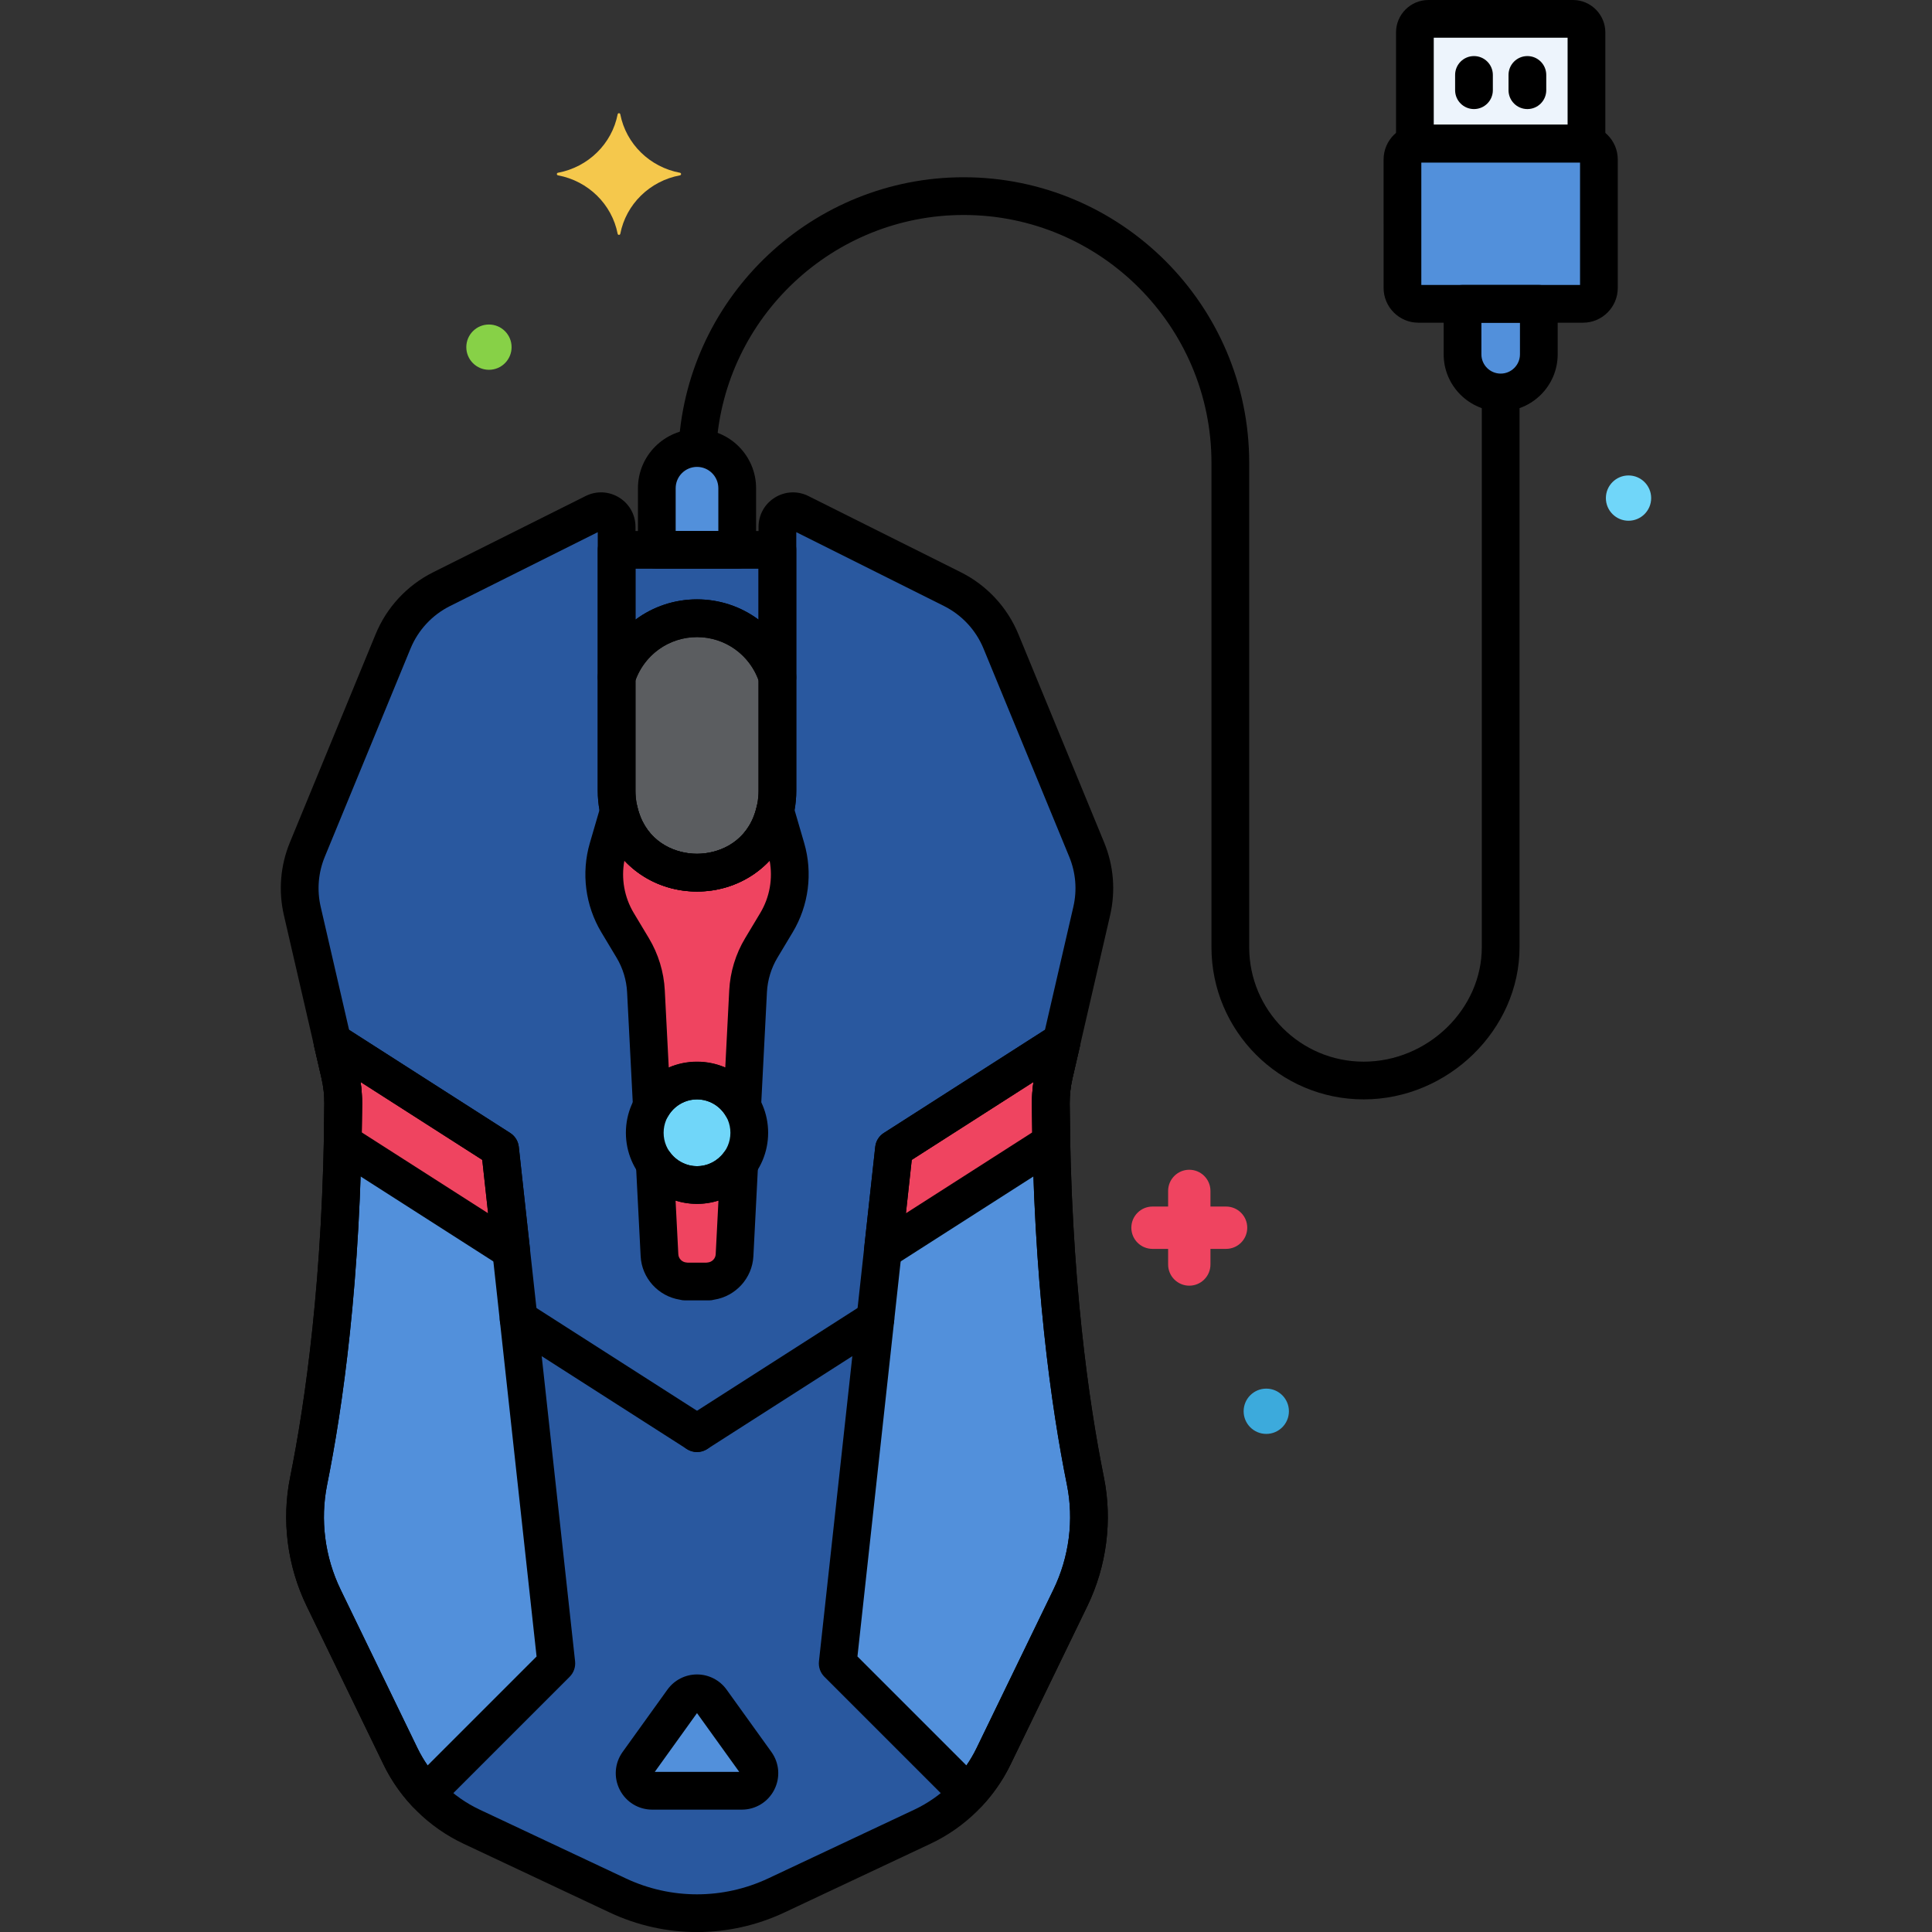
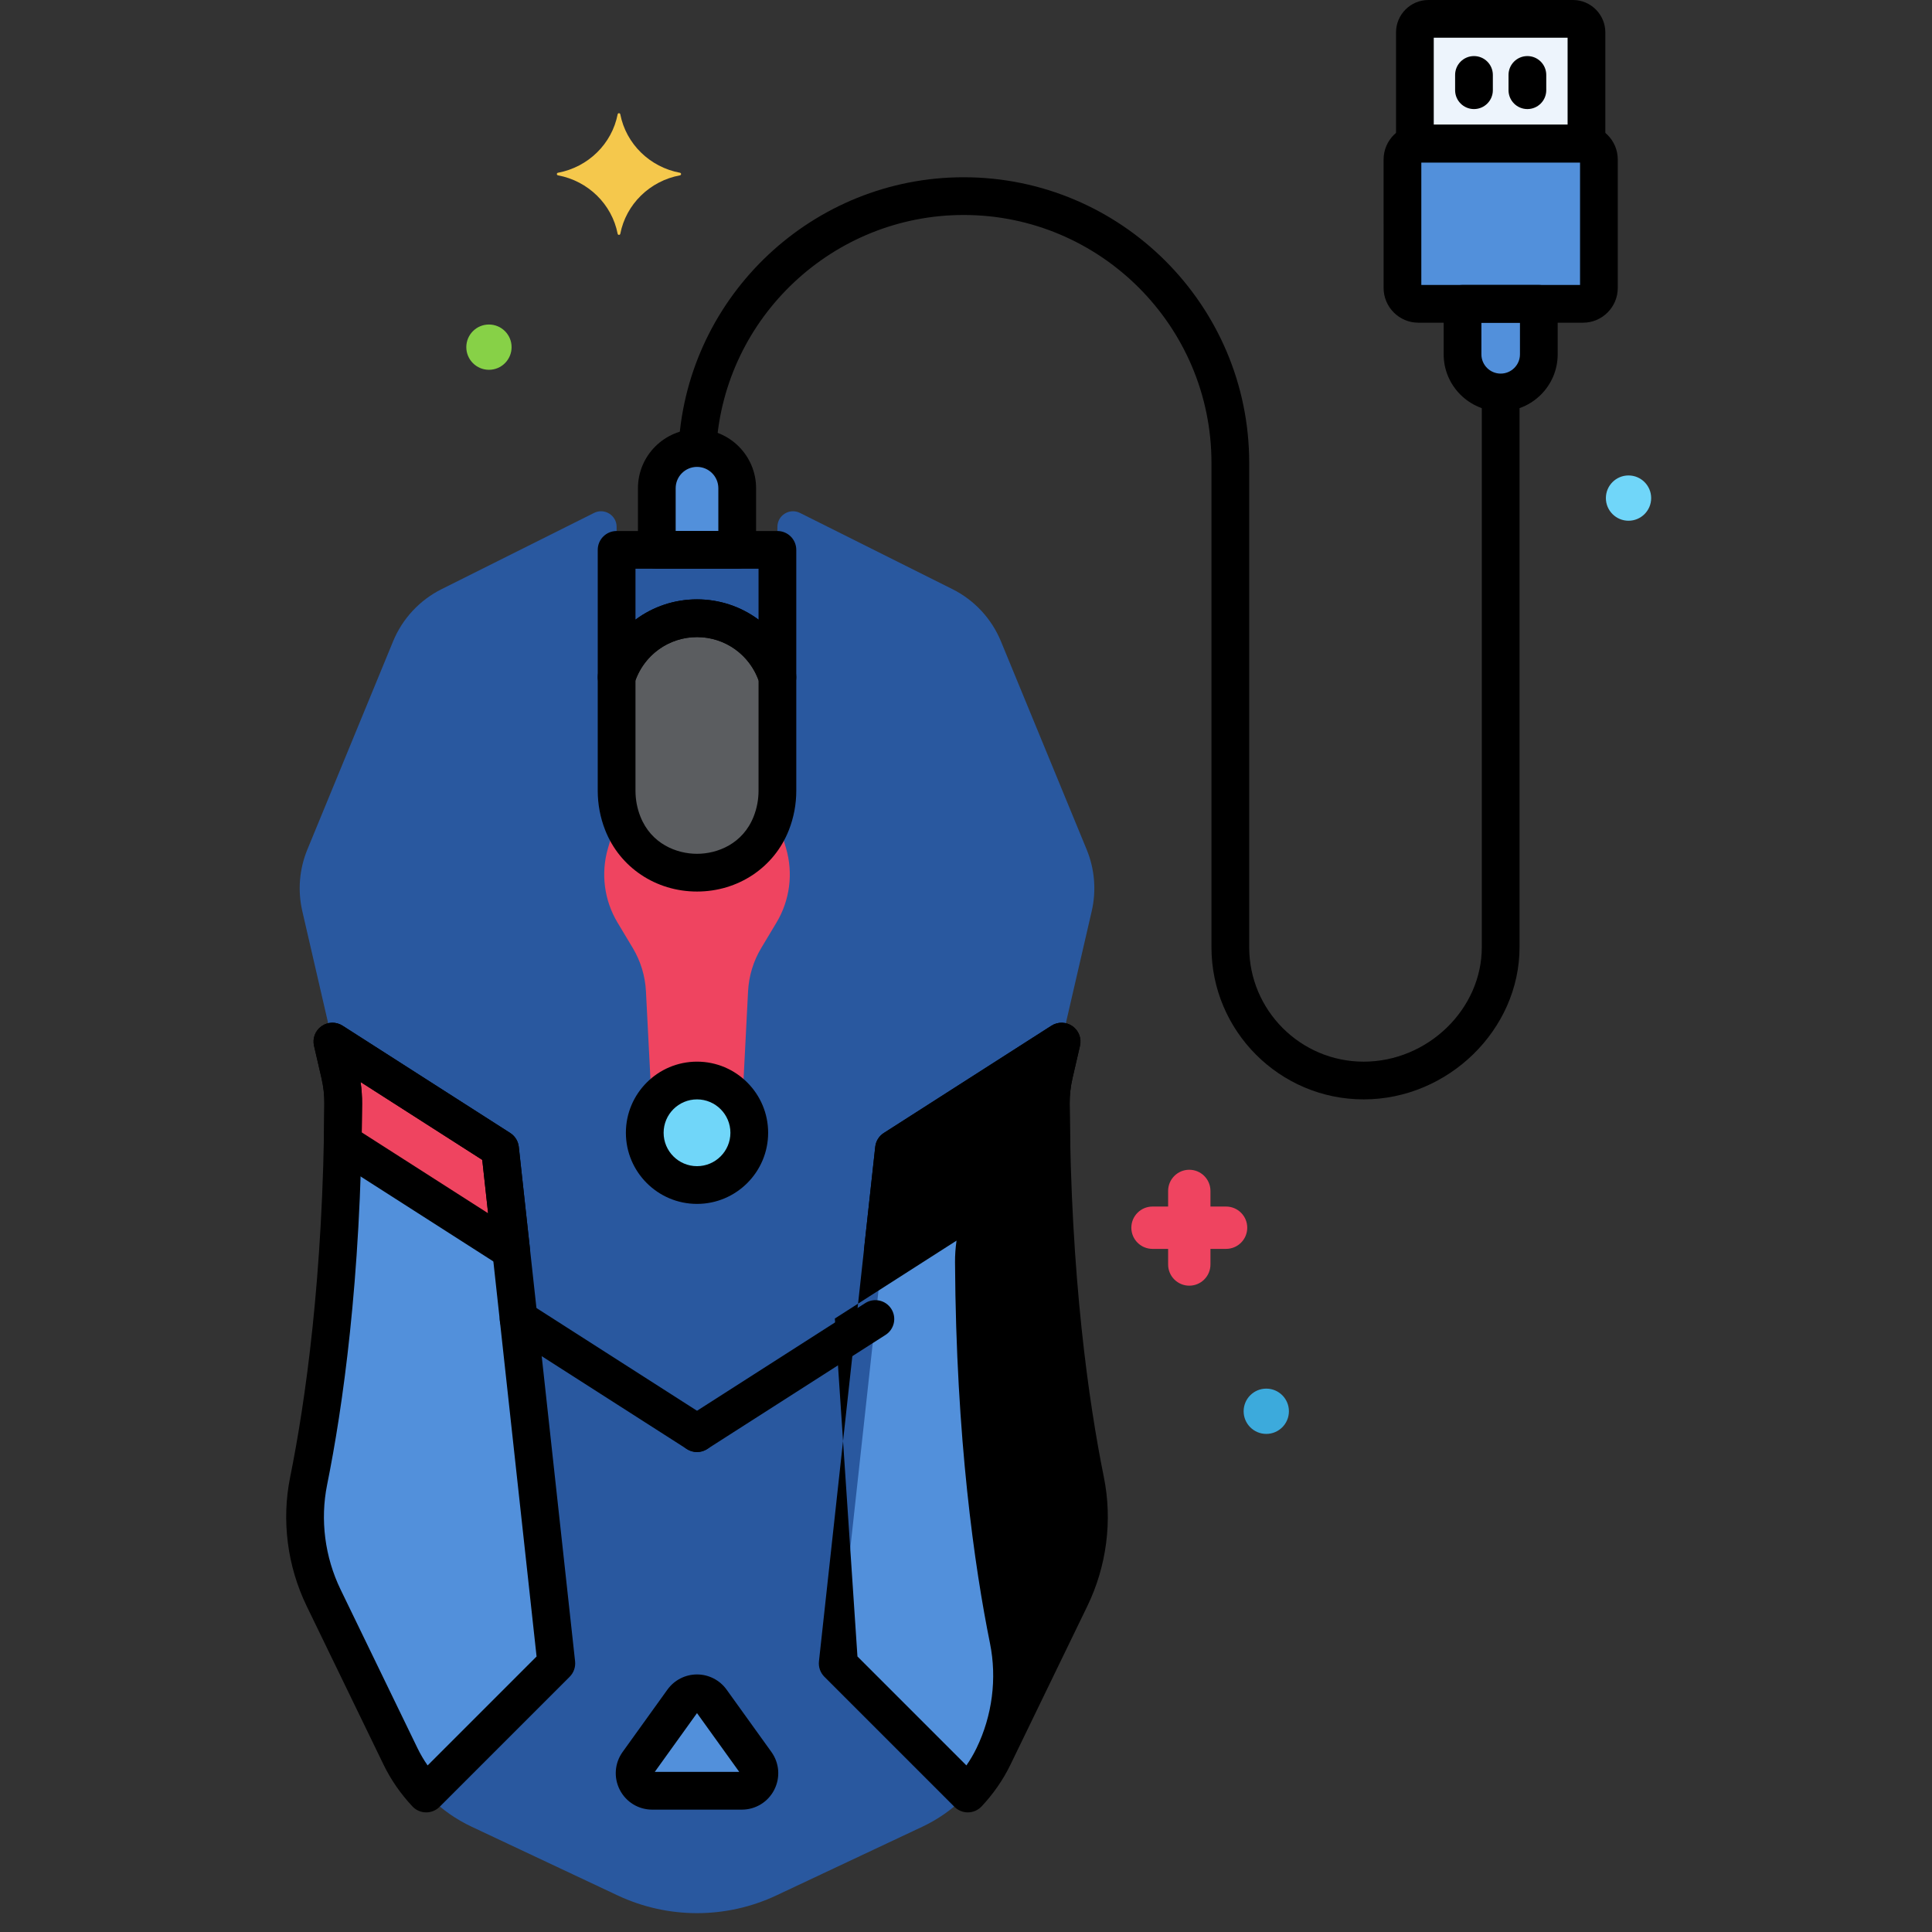
<svg xmlns="http://www.w3.org/2000/svg" version="1.1" x="0px" y="0px" viewBox="0 0 256 256" style="enable-background:new 0 0 256 256;" xml:space="preserve">
  <rect x="0" y="0" width="256" height="256" fill="#333333" stroke="none" />
  <style type="text/css">
	.st0{fill:#DAE6F1;}
	.st1{fill:#173F7F;}
	.st2{fill:#3CAADC;}
	.st3{fill:#F5C84C;}
	.st4{fill:#EF4460;}
	.st5{fill:#87D147;}
	.st6{fill:#70D6F9;}
	.st7{fill:#FC8C48;}
	.st8{fill:#EDF4FC;}
	.st9{fill:#5B5D60;}
	.st10{fill:#C7D7E5;}
	.st11{fill:#E22342;}
	.st12{fill:#5290DB;}
	.st13{fill:#29589F;}
	.st14{fill:#3A70BF;}
	.st15{fill:#087EBF;}
	.st16{fill:#F98FA6;}
	.st17{fill:#FC657E;}
	.st18{fill:#FCDD86;}
	.st19{fill:#EDB311;}
	.st20{fill:#FCA265;}
	.st21{fill:#9BE5F9;}
	.st22{fill:#B2E26D;}
	.st23{fill:#5BBF21;}
	.st24{fill:#F9D0B4;}
	.st25{fill:#893C1A;}
	.st26{fill:#F2BA94;}
</style>
  <g id="Layer_1">
</g>
  <g id="Layer_2">
</g>
  <g id="Layer_3">
</g>
  <g id="Layer_4">
</g>
  <g id="Layer_5">
</g>
  <g id="Layer_6">
</g>
  <g id="Layer_7">
</g>
  <g id="Layer_8">
</g>
  <g id="Layer_9">
</g>
  <g id="Layer_10">
</g>
  <g id="Layer_11">
</g>
  <g id="Layer_12">
</g>
  <g id="Layer_13">
</g>
  <g id="Layer_14">
</g>
  <g id="Layer_15">
</g>
  <g id="Layer_16">
</g>
  <g id="Layer_17">
</g>
  <g id="Layer_18">
    <g>
      <g>
        <path class="st8" d="M187.941,19.029h21.813c0.159,0,0.312,0.021,0.461,0.054V4.293c0-0.99-0.803-1.793-1.793-1.793h-19.149     c-0.99,0-1.793,0.803-1.793,1.793v14.79C187.629,19.05,187.783,19.029,187.941,19.029z" />
      </g>
      <g>
        <g>
          <path class="st12" d="M97.685,72.862v-8.168c0-2.942-2.385-5.327-5.327-5.327c-2.942,0-5.327,2.385-5.327,5.327v8.168H97.685z" />
        </g>
      </g>
      <g>
        <path class="st12" d="M209.755,19.029h-21.813c-1.165,0-2.11,0.944-2.11,2.11V38.15c0,1.165,0.945,2.11,2.11,2.11h21.813     c1.165,0,2.11-0.945,2.11-2.11V21.138C211.864,19.973,210.92,19.029,209.755,19.029z" />
      </g>
      <g>
        <path class="st12" d="M193.793,40.259v6.691c0,2.791,2.263,5.055,5.055,5.055s5.055-2.263,5.055-5.055v-6.691H193.793z" />
      </g>
      <g>
        <path class="st13" d="M81.704,89.711c1.445-4.507,5.683-7.794,10.653-7.794c4.971,0,9.208,3.287,10.653,7.794v-16.85H81.704     V89.711z" />
      </g>
      <g>
        <path class="st13" d="M144.659,120.727c0.629-2.724,0.395-5.576-0.67-8.16l-11.358-27.583c-1.239-3.008-3.524-5.467-6.434-6.922     L106,67.964c-1.373-0.687-2.988,0.312-2.988,1.847v34.958c0,1.519-0.288,2.977-0.814,4.318c-3.425,8.729-16.254,8.729-19.679,0     c-0.526-1.341-0.814-2.799-0.814-4.318V69.811c0-1.535-1.615-2.533-2.988-1.847L58.518,78.063     c-2.91,1.455-5.195,3.913-6.434,6.922l-11.358,27.583c-1.064,2.585-1.298,5.437-0.67,8.16l4.98,21.582     c0.296,1.282,0.447,2.602,0.44,3.918c-0.138,23.879-2.744,40.91-4.584,50.017c-1.057,5.233-0.343,10.665,1.986,15.469     c3.07,6.331,7.34,15.138,10.196,21.029c1.982,4.088,5.304,7.369,9.415,9.303l19.344,9.103c6.665,3.137,14.383,3.137,21.048,0     l19.344-9.103c4.111-1.935,7.435-5.22,9.417-9.308l10.191-21.02c2.329-4.804,3.045-10.24,1.988-15.473     c-1.84-9.106-4.446-26.138-4.584-50.017c-0.008-1.316,0.144-2.635,0.44-3.918L144.659,120.727z" />
      </g>
      <g>
-         <path class="st4" d="M92.358,157.023c-2.296,0-4.335-1.137-5.597-2.872l0.624,12.176c0.095,1.852,1.556,3.308,3.375,3.452v0.028     h0.289h2.618h0.289v-0.028c1.818-0.144,3.28-1.6,3.375-3.452l0.624-12.176C96.693,155.886,94.654,157.023,92.358,157.023z" />
-       </g>
+         </g>
      <g>
        <path class="st4" d="M104.157,112.404l-1.456-4.992c-0.131,0.573-0.293,1.136-0.504,1.675c-3.425,8.729-16.254,8.729-19.679,0     c-0.212-0.539-0.373-1.101-0.504-1.675l-1.456,4.992c-0.967,3.316-0.507,6.886,1.271,9.848l2.012,3.354     c1.045,1.742,1.646,3.714,1.75,5.743l0.784,15.286c1.203-2.063,3.435-3.461,5.982-3.461c2.548,0,4.78,1.398,5.982,3.461     l0.784-15.286c0.104-2.029,0.705-4.001,1.75-5.743l2.012-3.354C104.664,119.29,105.125,115.72,104.157,112.404z" />
      </g>
      <g>
        <path class="st12" d="M100.184,233.601l-5.937-8.26c-0.928-1.292-2.85-1.292-3.779,0l-5.937,8.26     c-1.106,1.539-0.006,3.685,1.889,3.685h11.874C100.19,237.286,101.291,235.14,100.184,233.601z" />
      </g>
      <g>
        <path class="st12" d="M66.257,152.229l-22.211-14.215l0.991,4.295c0.296,1.282,0.447,2.601,0.44,3.918     c-0.138,23.879-2.744,40.91-4.584,50.017c-1.057,5.233-0.341,10.669,1.988,15.473l10.191,21.02     c0.881,1.817,2.039,3.463,3.402,4.915l17.24-17.24L66.257,152.229z" />
      </g>
      <g>
        <path class="st12" d="M118.459,152.229l22.211-14.215l-0.991,4.295c-0.296,1.282-0.447,2.601-0.44,3.918     c0.138,23.879,2.744,40.91,4.584,50.017c1.057,5.233,0.341,10.669-1.988,15.473l-10.191,21.02     c-0.881,1.817-2.039,3.463-3.402,4.915l-17.24-17.24L118.459,152.229z" />
      </g>
      <g>
        <path class="st4" d="M45.477,146.227c-0.01,1.765-0.038,3.481-0.074,5.171l22.325,14.288l-1.472-13.457l-22.211-14.215     l0.991,4.295C45.333,143.592,45.485,144.911,45.477,146.227z" />
      </g>
      <g>
        <path class="st4" d="M139.238,146.227c0.01,1.765,0.038,3.481,0.074,5.171l-22.325,14.288l1.472-13.457l22.211-14.215     l-0.991,4.295C139.382,143.592,139.231,144.911,139.238,146.227z" />
      </g>
      <g>
        <path class="st9" d="M81.704,104.769c0,1.519,0.288,2.977,0.814,4.318c3.425,8.729,16.254,8.729,19.679,0     c0.526-1.341,0.814-2.799,0.814-4.318V89.711c-1.445-4.507-5.683-7.794-10.653-7.794c-4.971,0-9.208,3.287-10.653,7.794V104.769z     " />
      </g>
      <g>
        <path class="st6" d="M92.358,157.023L92.358,157.023c-3.809,0-6.925-3.116-6.925-6.925v0c0-3.809,3.116-6.925,6.925-6.925h0     c3.809,0,6.925,3.116,6.925,6.925v0C99.283,153.907,96.166,157.023,92.358,157.023z" />
      </g>
      <g>
        <path class="st3" d="M90.097,22.89c-3.995-0.744-7.144-3.829-7.904-7.743c-0.038-0.197-0.313-0.197-0.351,0     c-0.76,3.914-3.908,6.999-7.904,7.743c-0.201,0.037-0.201,0.306,0,0.344c3.995,0.744,7.144,3.829,7.904,7.743     c0.038,0.197,0.313,0.197,0.351,0c0.76-3.914,3.908-6.999,7.904-7.743C90.297,23.196,90.297,22.928,90.097,22.89z" />
      </g>
      <g>
        <path class="st4" d="M162.461,159.874h-2.07v-2.07c0-1.549-1.256-2.805-2.805-2.805s-2.805,1.256-2.805,2.805v2.07h-2.069     c-1.549,0-2.805,1.256-2.805,2.805c0,1.549,1.256,2.805,2.805,2.805h2.069v2.07c0,1.549,1.256,2.805,2.805,2.805     s2.805-1.256,2.805-2.805v-2.07h2.07c1.549,0,2.805-1.256,2.805-2.805C165.266,161.13,164.01,159.874,162.461,159.874z" />
      </g>
      <g>
        <circle class="st5" cx="64.788" cy="46" r="3" />
      </g>
      <g>
        <circle class="st2" cx="167.788" cy="187" r="3" />
      </g>
      <g>
        <circle class="st6" cx="215.788" cy="66" r="3" />
      </g>
      <g>
        <path d="M92.355,192.402c-0.461,0-0.928-0.128-1.345-0.395l-23.635-15.126c-1.163-0.744-1.502-2.29-0.758-3.453     c0.744-1.163,2.291-1.502,3.453-0.758l23.635,15.126c1.163,0.744,1.502,2.29,0.758,3.453     C93.986,191.995,93.18,192.402,92.355,192.402z" />
      </g>
      <g>
-         <path d="M92.358,256.009c-3.954,0-7.906-0.866-11.588-2.599l-19.344-9.103c-4.613-2.171-8.377-5.891-10.6-10.476L40.63,212.803     c-2.564-5.288-3.341-11.345-2.188-17.055c1.995-9.875,4.401-26.484,4.535-49.536c0.007-1.108-0.12-2.233-0.375-3.341     l-4.98-21.582c-0.75-3.248-0.475-6.593,0.794-9.675l11.357-27.582c1.468-3.567,4.177-6.481,7.627-8.206l20.198-10.099     c1.426-0.713,3.086-0.638,4.442,0.2c1.356,0.838,2.165,2.289,2.165,3.883v34.958c0,1.175,0.216,2.321,0.641,3.405     c1.435,3.657,4.821,4.96,7.512,4.96c2.691,0,6.078-1.303,7.513-4.96c0.425-1.085,0.641-2.231,0.641-3.405V69.811     c0-1.594,0.809-3.045,2.165-3.883c1.354-0.838,3.015-0.913,4.441-0.2l20.198,10.098c3.45,1.726,6.159,4.64,7.627,8.207     l11.357,27.583c1.27,3.082,1.544,6.428,0.794,9.675l-4.98,21.581c-0.255,1.108-0.382,2.233-0.375,3.341     c0.134,23.055,2.54,39.663,4.534,49.536c1.154,5.709,0.377,11.767-2.188,17.059l-10.191,21.02     c-2.224,4.586-5.989,8.308-10.602,10.479l-19.344,9.103C100.264,255.142,96.311,256.009,92.358,256.009z M79.205,70.515     l-19.568,9.784c-2.37,1.185-4.231,3.187-5.24,5.638l-11.357,27.582c-0.872,2.117-1.06,4.416-0.545,6.647l4.98,21.582     c0.343,1.486,0.512,2.999,0.503,4.495c-0.136,23.453-2.595,40.406-4.633,50.497c-0.938,4.644-0.304,9.574,1.785,13.883     l10.196,21.028c1.725,3.559,4.648,6.447,8.229,8.132l19.344,9.103c6.011,2.829,12.907,2.83,18.919,0l19.344-9.103     c3.582-1.686,6.505-4.575,8.231-8.136l10.191-21.021c2.092-4.312,2.727-9.244,1.788-13.887     c-2.039-10.09-4.497-27.042-4.634-50.497c-0.009-1.496,0.16-3.008,0.504-4.495l4.98-21.582c0,0,0,0,0,0     c0.515-2.23,0.326-4.529-0.546-6.646l-11.357-27.583c-1.009-2.45-2.87-4.452-5.24-5.638l-19.568-9.784v34.254     c0,1.801-0.332,3.562-0.986,5.231c-1.939,4.941-6.715,8.134-12.167,8.134c0,0,0,0,0,0c-5.452,0-10.228-3.193-12.166-8.134     c-0.655-1.668-0.987-3.429-0.987-5.231V70.515z" />
-       </g>
+         </g>
      <g>
        <path d="M92.36,192.402c-0.824,0-1.631-0.407-2.108-1.153c-0.745-1.163-0.405-2.709,0.758-3.453l23.635-15.126     c1.165-0.744,2.709-0.405,3.453,0.758c0.745,1.163,0.405,2.709-0.758,3.453l-23.635,15.126     C93.288,192.274,92.821,192.402,92.36,192.402z" />
      </g>
      <g>
        <path d="M92.358,159.523c-5.197,0-9.425-4.228-9.425-9.425s4.228-9.425,9.425-9.425s9.425,4.228,9.425,9.425     S97.555,159.523,92.358,159.523z M92.358,145.674c-2.44,0-4.425,1.985-4.425,4.425s1.985,4.425,4.425,4.425     s4.425-1.985,4.425-4.425S94.798,145.674,92.358,145.674z" />
      </g>
      <g>
        <path d="M103.009,92.211c-1.071,0-2.043-0.689-2.378-1.736c-1.162-3.624-4.487-6.058-8.273-6.058s-7.111,2.434-8.273,6.058     c-0.375,1.173-1.551,1.899-2.767,1.706c-1.217-0.19-2.114-1.238-2.114-2.47v-16.85c0-1.381,1.119-2.5,2.5-2.5h21.307     c1.381,0,2.5,1.119,2.5,2.5v16.85c0,1.231-0.897,2.28-2.114,2.47C103.268,92.201,103.138,92.211,103.009,92.211z M92.358,79.417     c3.021,0,5.854,0.981,8.153,2.689v-6.745H84.205v6.745C86.504,80.398,89.337,79.417,92.358,79.417z" />
      </g>
      <g>
        <path d="M209.755,42.759h-21.813c-2.542,0-4.609-2.068-4.609-4.61V21.139c0-2.542,2.067-4.61,4.609-4.61h21.813     c2.542,0,4.609,2.068,4.609,4.61v17.011C214.364,40.691,212.297,42.759,209.755,42.759z M188.332,37.759h21.032v-16.23h-21.032     V37.759z M209.755,21.529h0.01H209.755z" />
      </g>
      <g>
        <path d="M198.848,54.504c-4.166,0-7.555-3.389-7.555-7.555v-6.69c0-1.381,1.119-2.5,2.5-2.5h10.109c1.381,0,2.5,1.119,2.5,2.5     v6.69C206.402,51.115,203.014,54.504,198.848,54.504z M196.293,42.759v4.19c0,1.409,1.146,2.555,2.555,2.555     s2.555-1.146,2.555-2.555v-4.19H196.293z" />
      </g>
      <g>
        <path d="M210.216,21.583c-0.181,0-0.362-0.02-0.542-0.06l-21.679,0.005c-0.729,0.138-1.501-0.049-2.071-0.517     c-0.58-0.475-0.943-1.18-0.943-1.929V4.293c0-2.367,1.926-4.293,4.293-4.293h19.149c2.367,0,4.293,1.926,4.293,4.293v14.79     c0,0.758-0.344,1.476-0.936,1.95C211.332,21.393,210.779,21.583,210.216,21.583z M189.98,16.529h17.735V5H189.98V16.529z" />
      </g>
      <g>
        <path d="M202.387,14.452c-1.381,0-2.5-1.119-2.5-2.5V9.93c0-1.381,1.119-2.5,2.5-2.5s2.5,1.119,2.5,2.5v2.022     C204.887,13.333,203.768,14.452,202.387,14.452z" />
      </g>
      <g>
        <path d="M195.31,14.452c-1.381,0-2.5-1.119-2.5-2.5V9.93c0-1.381,1.119-2.5,2.5-2.5s2.5,1.119,2.5,2.5v2.022     C197.81,13.333,196.69,14.452,195.31,14.452z" />
      </g>
      <g>
        <g>
          <path d="M97.685,75.361H87.031c-1.381,0-2.5-1.119-2.5-2.5v-8.168c0-4.315,3.511-7.827,7.827-7.827s7.827,3.511,7.827,7.827      v8.168C100.185,74.242,99.065,75.361,97.685,75.361z M89.531,70.361h5.653v-5.668c0-1.559-1.268-2.827-2.827-2.827      s-2.827,1.268-2.827,2.827V70.361z" />
        </g>
      </g>
      <g>
        <path d="M180.692,145.674c-11.12,0-20.167-9.047-20.167-20.167V61.32c0-18.104-14.729-32.834-32.834-32.834     c-17.274,0-31.666,13.488-32.766,30.707c-0.088,1.378-1.278,2.421-2.654,2.336c-1.378-0.088-2.424-1.276-2.336-2.654     c1.268-19.844,17.852-35.388,37.756-35.388c20.861,0,37.834,16.972,37.834,37.834v64.187c0,8.363,6.804,15.167,15.167,15.167     c8.486,0,15.655-6.945,15.655-15.167V52.62c0-1.381,1.119-2.5,2.5-2.5s2.5,1.119,2.5,2.5v72.887     C201.348,136.438,191.889,145.674,180.692,145.674z" />
      </g>
      <g>
        <path d="M92.358,118.134C92.357,118.134,92.358,118.134,92.358,118.134c-5.453,0-10.228-3.193-12.167-8.134     c-0.655-1.668-0.987-3.429-0.987-5.231V89.711c0-0.259,0.041-0.517,0.12-0.764c1.828-5.7,7.066-9.53,13.034-9.53     s11.206,3.83,13.034,9.53c0.079,0.247,0.12,0.504,0.12,0.764v15.058c0,1.801-0.332,3.562-0.986,5.231     C102.586,114.941,97.81,118.134,92.358,118.134z M84.205,90.127v14.642c0,1.175,0.216,2.321,0.641,3.405     c1.435,3.657,4.821,4.96,7.512,4.96c2.691,0,6.078-1.303,7.513-4.96c0.425-1.085,0.641-2.231,0.641-3.405V90.127     c-1.258-3.431-4.49-5.71-8.153-5.71S85.462,86.696,84.205,90.127z" />
      </g>
      <g>
-         <path d="M93.956,172.308H90.76c-0.235,0-0.463-0.033-0.679-0.093c-2.846-0.452-5.042-2.849-5.192-5.759l-0.625-12.176     c-0.057-1.105,0.62-2.116,1.663-2.485c1.044-0.368,2.205-0.008,2.855,0.886c0.839,1.154,2.176,1.842,3.576,1.842     c1.399,0,2.736-0.688,3.575-1.842c0.651-0.894,1.812-1.255,2.855-0.886c1.043,0.369,1.719,1.38,1.663,2.485l-0.624,12.175     c-0.15,2.916-2.355,5.317-5.209,5.762C94.407,172.276,94.185,172.308,93.956,172.308z M91.136,167.308h2.446     c0.058-0.009,0.117-0.016,0.177-0.021c0.583-0.046,1.045-0.514,1.075-1.088l0.365-7.121c-1.821,0.583-3.861,0.583-5.682,0     l0.365,7.122c0.03,0.574,0.492,1.042,1.075,1.088C91.018,167.292,91.077,167.299,91.136,167.308z" />
-       </g>
-       <g>
-         <path d="M98.34,149.135c-0.875,0-1.705-0.46-2.16-1.241c-0.798-1.37-2.263-2.22-3.822-2.22s-3.024,0.851-3.822,2.22     c-0.557,0.956-1.678,1.431-2.75,1.17c-1.075-0.261-1.85-1.197-1.907-2.301l-0.784-15.286c-0.083-1.613-0.566-3.199-1.398-4.585     l-2.012-3.353c-2.129-3.549-2.686-7.862-1.527-11.835l1.456-4.992c0.318-1.092,1.315-1.806,2.473-1.799     c1.138,0.033,2.109,0.831,2.364,1.94c0.116,0.507,0.245,0.939,0.395,1.321c1.435,3.656,4.821,4.959,7.512,4.959     c2.691,0,6.078-1.303,7.513-4.96c0.149-0.381,0.278-0.813,0.395-1.32c0.254-1.109,1.226-1.907,2.364-1.94     c1.169-0.01,2.155,0.707,2.473,1.799l1.456,4.991c1.159,3.973,0.603,8.287-1.527,11.835l-2.012,3.354     c-0.832,1.386-1.314,2.971-1.397,4.585l-0.784,15.286c-0.057,1.104-0.832,2.041-1.907,2.301     C98.734,149.112,98.536,149.135,98.34,149.135z M82.735,114.035c-0.446,2.369-0.012,4.849,1.237,6.932l2.012,3.354     c1.251,2.086,1.979,4.472,2.104,6.901l0.525,10.24c2.334-1.021,5.155-1.021,7.489,0l0.525-10.24     c0.125-2.429,0.852-4.816,2.104-6.901l2.012-3.354c1.25-2.083,1.684-4.562,1.237-6.932c-2.409,2.574-5.854,4.099-9.622,4.099     c0,0,0,0,0,0C88.589,118.134,85.144,116.608,82.735,114.035z" />
-       </g>
+         </g>
+       <g>
+         </g>
      <g>
        <path d="M98.295,239.786H86.421c-1.819,0-3.465-1.005-4.295-2.624c-0.83-1.619-0.686-3.542,0.375-5.02l5.937-8.26     c0.905-1.259,2.37-2.01,3.92-2.01h0c1.55,0,3.015,0.752,3.919,2.011l5.937,8.259h0c1.062,1.478,1.206,3.4,0.375,5.02     C101.76,238.78,100.114,239.786,98.295,239.786z M86.759,234.786h11.197l-5.599-7.79L86.759,234.786z" />
      </g>
      <g>
        <path d="M56.475,240.151c-0.013,0-0.026,0-0.04,0c-0.677-0.011-1.32-0.295-1.783-0.789c-1.572-1.675-2.86-3.538-3.829-5.535     l-10.191-21.02c-2.565-5.292-3.343-11.35-2.189-17.059c1.995-9.875,4.401-26.484,4.535-49.537     c0.007-1.108-0.12-2.232-0.375-3.341l-0.991-4.294c-0.229-0.99,0.165-2.02,0.995-2.605c0.83-0.586,1.933-0.611,2.789-0.062     l22.21,14.215c0.637,0.408,1.055,1.082,1.138,1.833l7.458,68.182c0.082,0.753-0.182,1.504-0.718,2.04l-17.24,17.24     C57.773,239.888,57.137,240.151,56.475,240.151z M47.778,143.371c0.138,0.956,0.205,1.917,0.199,2.87     c-0.136,23.454-2.595,40.406-4.633,50.498c-0.938,4.643-0.303,9.575,1.787,13.887l10.191,21.02c0.382,0.788,0.83,1.55,1.34,2.282     l14.436-14.436l-7.197-65.801L47.778,143.371z" />
      </g>
      <g>
-         <path d="M128.241,240.151c-0.663,0-1.298-0.263-1.768-0.732l-17.24-17.24c-0.536-0.536-0.8-1.286-0.718-2.04l7.457-68.182     c0.083-0.752,0.5-1.426,1.138-1.833l22.21-14.215c0.855-0.548,1.959-0.523,2.788,0.062c0.831,0.585,1.224,1.615,0.995,2.605     l-0.991,4.294c-0.255,1.108-0.382,2.232-0.375,3.341c0.134,23.055,2.54,39.664,4.534,49.537     c1.154,5.708,0.377,11.767-2.188,17.059l-10.191,21.02c-0.969,1.998-2.257,3.86-3.828,5.535     c-0.464,0.493-1.107,0.778-1.784,0.789C128.268,240.151,128.254,240.151,128.241,240.151z M113.617,219.491l14.436,14.436     c0.51-0.731,0.958-1.494,1.339-2.282l10.191-21.02c2.092-4.312,2.727-9.245,1.788-13.887c-2.039-10.09-4.497-27.042-4.634-50.498     c-0.006-0.954,0.062-1.914,0.199-2.87l-16.124,10.319L113.617,219.491z" />
+         <path d="M128.241,240.151c-0.663,0-1.298-0.263-1.768-0.732l-17.24-17.24c-0.536-0.536-0.8-1.286-0.718-2.04l7.457-68.182     c0.083-0.752,0.5-1.426,1.138-1.833l22.21-14.215c0.855-0.548,1.959-0.523,2.788,0.062c0.831,0.585,1.224,1.615,0.995,2.605     l-0.991,4.294c-0.255,1.108-0.382,2.232-0.375,3.341c0.134,23.055,2.54,39.664,4.534,49.537     c1.154,5.708,0.377,11.767-2.188,17.059l-10.191,21.02c-0.969,1.998-2.257,3.86-3.828,5.535     c-0.464,0.493-1.107,0.778-1.784,0.789C128.268,240.151,128.254,240.151,128.241,240.151z M113.617,219.491l14.436,14.436     c0.51-0.731,0.958-1.494,1.339-2.282c2.092-4.312,2.727-9.245,1.788-13.887c-2.039-10.09-4.497-27.042-4.634-50.498     c-0.006-0.954,0.062-1.914,0.199-2.87l-16.124,10.319L113.617,219.491z" />
      </g>
      <g>
        <path d="M67.729,168.186c-0.469,0-0.937-0.131-1.348-0.395l-22.326-14.288c-0.734-0.47-1.17-1.288-1.152-2.159     c0.036-1.677,0.063-3.38,0.073-5.133l0,0c0.007-1.108-0.12-2.232-0.375-3.341l-0.991-4.294c-0.229-0.99,0.165-2.02,0.995-2.605     c0.83-0.586,1.933-0.611,2.789-0.062l22.21,14.215c0.637,0.408,1.055,1.082,1.138,1.833l1.472,13.457     c0.104,0.957-0.35,1.889-1.167,2.396C68.643,168.061,68.186,168.186,67.729,168.186z M47.931,150.047l16.745,10.716l-0.774-7.073     l-16.124-10.319c0.138,0.956,0.205,1.917,0.199,2.87C47.97,147.533,47.953,148.799,47.931,150.047z" />
      </g>
      <g>
        <path d="M116.987,168.186c-0.457,0-0.914-0.125-1.318-0.375c-0.818-0.507-1.272-1.439-1.167-2.396l1.472-13.457     c0.083-0.752,0.5-1.426,1.138-1.833l22.21-14.215c0.855-0.548,1.959-0.523,2.788,0.062c0.831,0.585,1.224,1.615,0.995,2.605     l-0.991,4.294c-0.255,1.108-0.382,2.232-0.375,3.34l0,0c0.011,1.752,0.038,3.456,0.073,5.133     c0.019,0.871-0.417,1.689-1.151,2.159l-22.326,14.288C117.924,168.055,117.456,168.186,116.987,168.186z M120.813,153.69     l-0.773,7.073l16.745-10.716c-0.022-1.249-0.039-2.514-0.047-3.806c0,0,0,0,0,0c-0.006-0.954,0.062-1.914,0.199-2.87     L120.813,153.69z" />
      </g>
    </g>
  </g>
  <g id="Layer_19">
</g>
  <g id="Layer_20">
</g>
  <g id="Layer_21">
</g>
  <g id="Layer_22">
</g>
  <g id="Layer_23">
</g>
  <g id="Layer_24">
</g>
  <g id="Layer_25">
</g>
  <g id="Layer_26">
</g>
  <g id="Layer_27">
</g>
  <g id="Layer_28">
</g>
  <g id="Layer_29">
</g>
  <g id="Layer_30">
</g>
  <g id="Layer_31">
</g>
  <g id="Layer_32">
</g>
  <g id="Layer_33">
</g>
  <g id="Layer_34">
</g>
  <g id="Layer_35">
</g>
  <g id="Layer_36">
</g>
  <g id="Layer_37">
</g>
  <g id="Layer_38">
</g>
  <g id="Layer_39">
</g>
  <g id="Layer_40">
</g>
  <g id="Layer_41">
</g>
  <g id="Layer_42">
</g>
  <g id="Layer_43">
</g>
  <g id="Layer_44">
</g>
  <g id="Layer_45">
</g>
  <g id="Layer_46">
</g>
  <g id="Layer_47">
</g>
  <g id="Layer_48">
</g>
  <g id="Layer_49">
</g>
  <g id="Layer_50">
</g>
  <g id="Layer_51">
</g>
  <g id="Layer_52">
</g>
  <g id="Layer_53">
</g>
  <g id="Layer_54">
</g>
  <g id="Layer_55">
</g>
  <g id="Layer_56">
</g>
  <g id="Layer_57">
</g>
  <g id="Layer_58">
</g>
  <g id="Layer_59">
</g>
  <g id="Layer_60">
</g>
  <g id="Layer_61">
</g>
  <g id="Layer_62">
</g>
  <g id="Layer_63">
</g>
  <g id="Layer_64">
</g>
  <g id="Layer_65">
</g>
  <g id="Layer_66">
</g>
  <g id="Layer_67">
</g>
  <g id="Layer_68">
</g>
  <g id="Layer_69">
</g>
  <g id="Layer_70">
</g>
  <g id="Layer_71">
</g>
  <g id="Layer_72">
</g>
  <g id="Layer_73">
</g>
  <g id="Layer_74">
</g>
  <g id="Layer_75">
</g>
</svg>